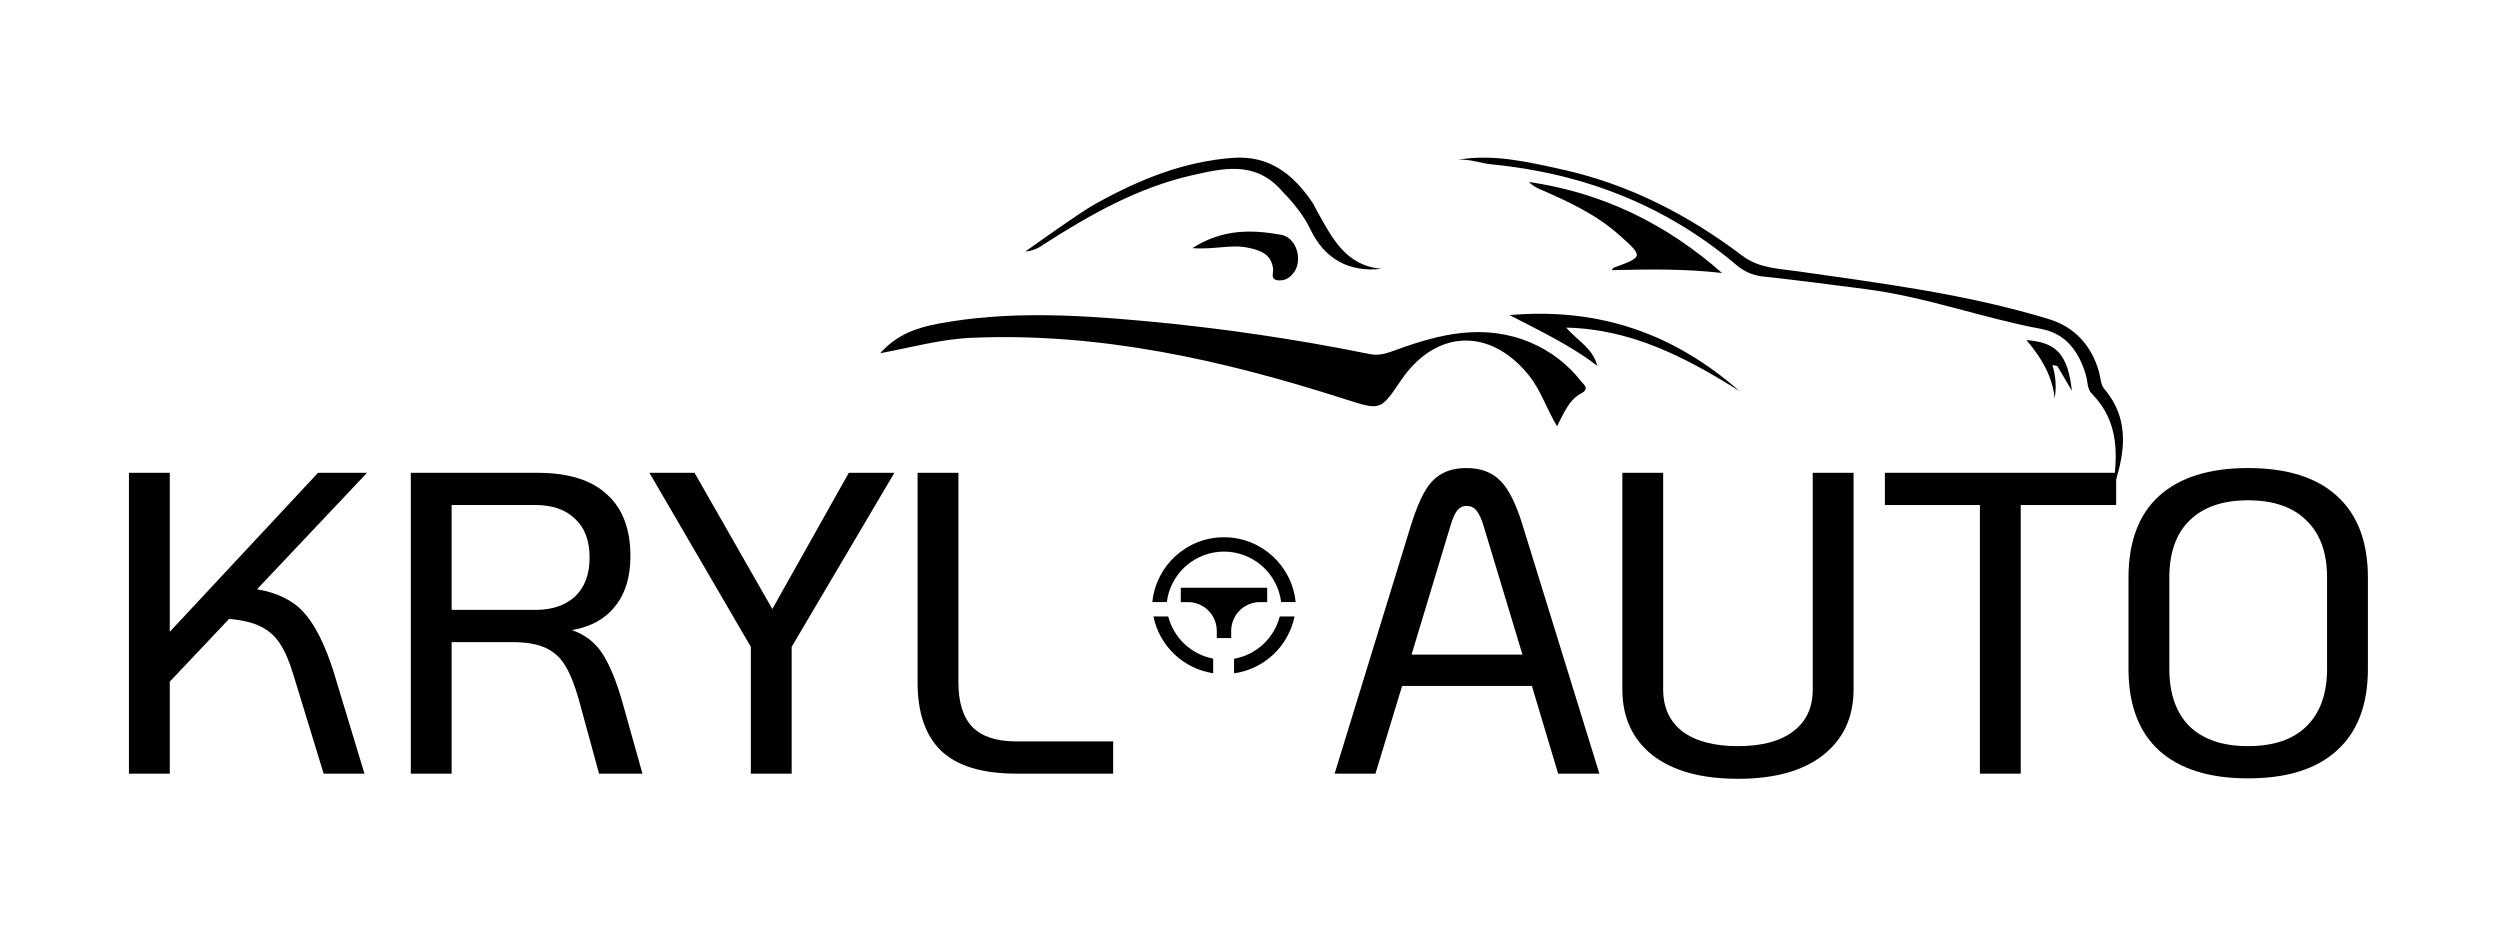
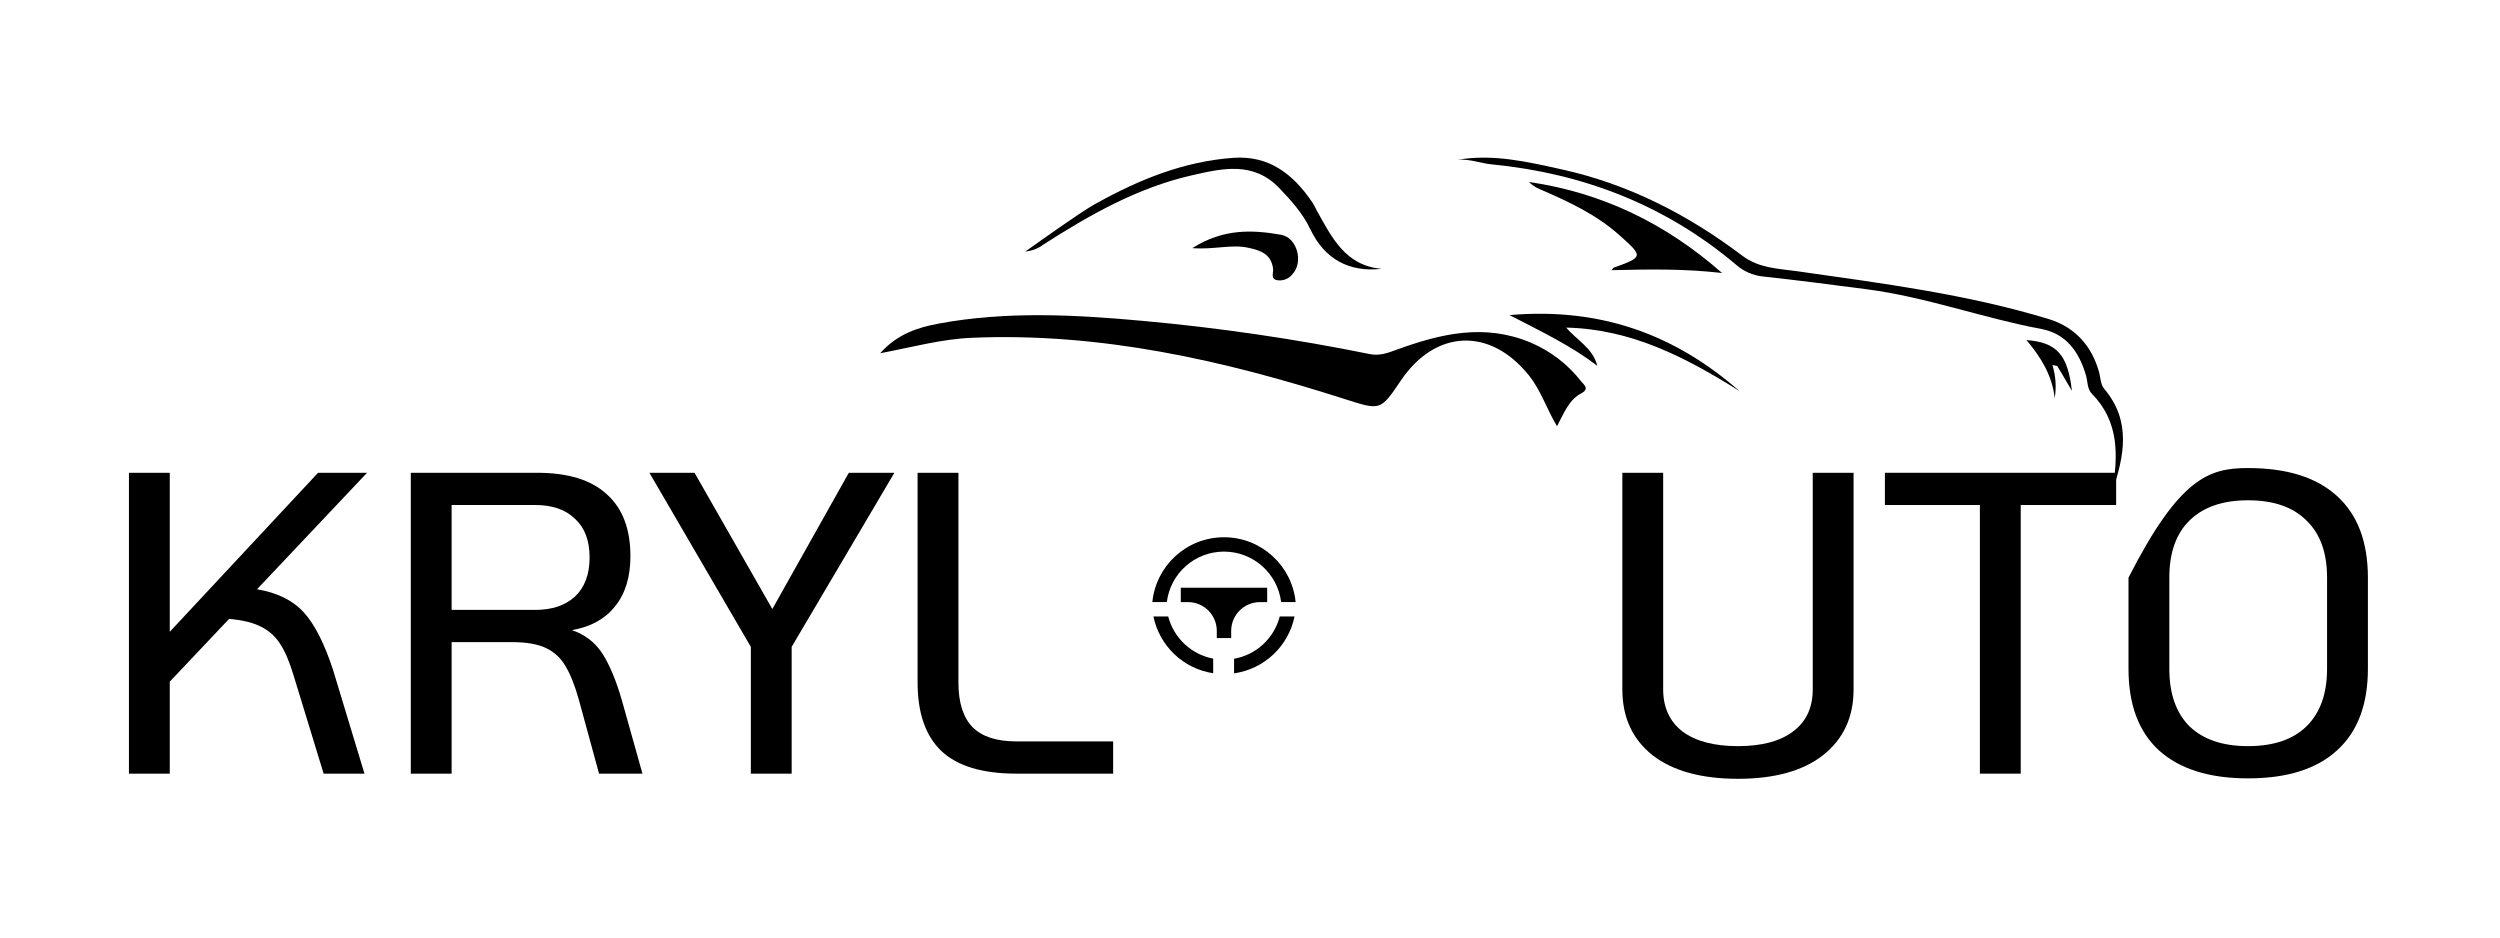
<svg xmlns="http://www.w3.org/2000/svg" width="698" height="262" viewBox="0 0 698 262" fill="none">
-   <path d="M627.637 217.32C616.837 217.32 608.557 214.72 602.797 209.52C597.117 204.32 594.277 196.72 594.277 186.72V161.28C594.277 151.28 597.117 143.68 602.797 138.48C608.557 133.28 616.837 130.68 627.637 130.68C638.517 130.68 646.797 133.28 652.477 138.48C658.237 143.68 661.117 151.28 661.117 161.28V186.72C661.117 196.72 658.237 204.32 652.477 209.52C646.797 214.72 638.517 217.32 627.637 217.32ZM627.637 208.32C634.757 208.32 640.197 206.48 643.957 202.8C647.797 199.04 649.717 193.68 649.717 186.72V161.28C649.717 154.32 647.797 149 643.957 145.32C640.197 141.56 634.757 139.68 627.637 139.68C620.597 139.68 615.157 141.56 611.317 145.32C607.557 149 605.677 154.32 605.677 161.28V186.72C605.677 193.68 607.557 199.04 611.317 202.8C615.157 206.48 620.597 208.32 627.637 208.32Z" fill="black" />
+   <path d="M627.637 217.32C616.837 217.32 608.557 214.72 602.797 209.52C597.117 204.32 594.277 196.72 594.277 186.72V161.28C608.557 133.28 616.837 130.68 627.637 130.68C638.517 130.68 646.797 133.28 652.477 138.48C658.237 143.68 661.117 151.28 661.117 161.28V186.72C661.117 196.72 658.237 204.32 652.477 209.52C646.797 214.72 638.517 217.32 627.637 217.32ZM627.637 208.32C634.757 208.32 640.197 206.48 643.957 202.8C647.797 199.04 649.717 193.68 649.717 186.72V161.28C649.717 154.32 647.797 149 643.957 145.32C640.197 141.56 634.757 139.68 627.637 139.68C620.597 139.68 615.157 141.56 611.317 145.32C607.557 149 605.677 154.32 605.677 161.28V186.72C605.677 193.68 607.557 199.04 611.317 202.8C615.157 206.48 620.597 208.32 627.637 208.32Z" fill="black" />
  <path d="M552.786 141H526.266V132H590.826V141H564.186V216H552.786V141Z" fill="black" />
  <path d="M485.238 217.44C474.998 217.44 467.038 215.24 461.358 210.84C455.758 206.36 452.958 200.24 452.958 192.48V132H464.358V192.48C464.358 197.52 466.158 201.44 469.758 204.24C473.438 206.96 478.598 208.32 485.238 208.32C491.878 208.32 496.998 206.96 500.598 204.24C504.278 201.52 506.118 197.6 506.118 192.48V132H517.518V192.48C517.518 200.24 514.678 206.36 508.998 210.84C503.398 215.24 495.478 217.44 485.238 217.44Z" fill="black" />
-   <path d="M427.708 191.52H391.468L384.028 216H372.628L393.868 146.88C395.148 142.72 396.468 139.48 397.828 137.16C399.188 134.84 400.788 133.2 402.628 132.24C404.468 131.2 406.748 130.68 409.468 130.68C413.468 130.68 416.628 131.88 418.948 134.28C421.268 136.6 423.348 140.8 425.188 146.88L446.548 216H435.028L427.708 191.52ZM425.068 182.76L414.268 147C413.628 144.84 412.948 143.36 412.228 142.56C411.508 141.68 410.588 141.24 409.468 141.24C408.428 141.24 407.548 141.68 406.828 142.56C406.188 143.36 405.548 144.84 404.908 147L394.108 182.76H425.068Z" fill="black" />
  <path d="M283.791 216C274.271 216 267.271 213.88 262.791 209.64C258.391 205.4 256.191 199.04 256.191 190.56V132H267.591V190.56C267.591 196.16 268.911 200.32 271.551 203.04C274.191 205.68 278.271 207 283.791 207H310.791V216H283.791Z" fill="black" />
  <path d="M209.633 180.6L181.312 132H193.913L215.633 170.04L236.993 132H249.713L221.033 180.6V216H209.633V180.6Z" fill="black" />
  <path d="M179.374 216H167.254L161.614 195.36C160.494 191.36 159.254 188.24 157.894 186C156.614 183.76 154.814 182.08 152.494 180.96C150.174 179.84 147.014 179.28 143.014 179.28H126.094V216H114.694V132H149.974C158.614 132 165.094 134 169.414 138C173.814 141.92 176.014 147.68 176.014 155.28C176.014 161.12 174.574 165.8 171.694 169.32C168.894 172.84 164.894 175.04 159.694 175.92C163.374 177.2 166.214 179.4 168.214 182.52C170.214 185.64 172.014 189.96 173.614 195.48L179.374 216ZM149.494 170.28C154.134 170.28 157.814 169.04 160.534 166.56C163.254 164 164.614 160.36 164.614 155.64C164.614 150.92 163.254 147.32 160.534 144.84C157.894 142.28 154.214 141 149.494 141H126.094V170.28H149.494Z" fill="black" />
  <path d="M71.76 164.52C77.44 165.48 81.8 167.64 84.84 171C87.88 174.36 90.6 179.72 93 187.08L101.76 216H90.36L81.84 188.16C80.72 184.48 79.48 181.64 78.12 179.64C76.84 177.64 75.08 176.08 72.84 174.96C70.68 173.84 67.72 173.12 63.96 172.8L47.4 190.32V216H36V132H47.4V176.4L88.8 132H102.48L71.76 164.52Z" fill="black" />
  <path d="M361.437 172.119C360.604 176.184 358.534 179.892 355.511 182.735C352.488 185.579 348.659 187.417 344.55 188V183.93C347.585 183.389 350.4 181.988 352.662 179.894C354.924 177.8 356.537 175.101 357.31 172.117L361.437 172.119ZM326.164 172.119C326.928 175.069 328.514 177.741 330.736 179.825C332.959 181.91 335.728 183.321 338.721 183.894V187.97C334.653 187.351 330.872 185.499 327.889 182.665C324.906 179.831 322.863 176.15 322.038 172.119H326.164ZM353.796 164.088V168.107H351.786C349.723 168.107 347.74 168.9 346.245 170.321C344.75 171.743 343.859 173.684 343.756 175.744L343.748 176.146V178.156H339.728V176.146C339.728 174.084 338.935 172.1 337.513 170.606C336.092 169.111 334.15 168.22 332.09 168.117L331.688 168.107H329.678V164.088H353.796ZM341.736 150C352.16 150 360.731 157.932 361.738 168.088H357.694C357.207 164.199 355.317 160.623 352.378 158.03C349.44 155.437 345.655 154.006 341.736 154.006C337.817 154.006 334.032 155.437 331.094 158.03C328.155 160.623 326.265 164.199 325.778 168.088H321.738C322.747 157.932 331.316 150 341.738 150" fill="black" />
  <g clip-path="url(#clip0_2016_103)">
    <path d="M434.716 119C431.767 114.062 430.237 109.015 426.902 104.855C416.117 91.347 400.819 91.888 391.123 106.238C385.367 114.786 385.422 114.591 375.308 111.371C341.542 100.565 307.282 92.806 271.392 94.308C262.907 94.654 254.884 96.891 245.738 98.63C250.548 93.227 256.303 91.412 262.158 90.331C281.055 86.841 300.073 87.857 319.047 89.586C340.374 91.52 361.575 94.622 382.549 98.879C385.224 99.419 387.557 98.501 389.978 97.626C402.195 93.184 414.433 90.234 427.332 95.637C432.895 97.996 437.749 101.717 441.43 106.443C442.2 107.405 443.895 108.518 441.518 109.804C438.073 111.609 436.785 115.088 434.716 119Z" fill="black" />
    <path d="M589.76 137.22C591.363 127.328 591.774 117.789 584.074 109.964C582.709 108.579 582.915 106.59 582.417 104.864C580.532 98.27 576.861 93.148 569.94 91.852C553.5 88.774 537.677 82.883 521.031 80.74C511.414 79.499 501.786 78.224 492.147 77.191C489.309 76.88 486.638 75.673 484.512 73.74C464.801 57.188 441.938 48.396 416.585 45.901C413.336 45.593 410.292 44.319 407.011 44.604C416.942 42.912 426.505 45.187 436.101 47.308C454.718 51.418 471.299 59.947 486.472 71.41C491.151 74.938 496.62 74.993 501.862 75.74C525.482 79.114 549.179 82.114 572.106 89.115C579.211 91.313 583.966 96.424 586.045 103.842C586.478 105.414 586.489 107.37 587.442 108.491C595.164 117.569 593.063 127.383 589.76 137.22Z" fill="black" />
    <path d="M480.808 76.234C470.443 74.993 460.231 75.19 449.974 75.432C450.234 75.124 450.375 74.784 450.602 74.707C458.812 71.74 458.855 71.652 452.205 65.717C445.556 59.782 437.812 56.243 429.852 52.792C428.747 52.331 427.74 51.66 426.884 50.814C447.408 53.781 465.245 62.508 480.808 76.234Z" fill="black" />
    <path d="M385.783 75.059C376.654 76.103 369.798 72.3 365.877 64.068C363.711 59.518 360.462 55.935 357.083 52.419C349.881 44.989 341.26 47.011 332.78 48.946C317.618 52.408 304.319 59.936 291.333 68.267C289.861 69.387 288.109 70.065 286.275 70.223C289.524 67.948 292.665 65.64 295.914 63.431C299.347 61.101 302.726 58.639 306.344 56.639C318.235 50.067 330.668 45.022 344.379 44.066C354.322 43.363 361.047 48.616 366.343 56.419C366.852 57.166 367.22 58.013 367.664 58.815C371.845 66.288 375.625 74.201 385.783 75.059Z" fill="black" />
    <path d="M445.956 102.128C438.776 96.633 430.794 92.786 421.458 87.972C446.953 85.774 467.606 93.401 485.649 109.173C470.866 99.908 455.628 91.874 437.292 91.467C440.27 95.028 444.7 97.127 445.956 102.128Z" fill="black" />
    <path d="M332.9 69.278C341.564 63.783 349.654 64.134 357.679 65.552C362.228 66.354 363.961 73.245 360.863 76.542C360.359 77.194 359.689 77.695 358.926 77.991C358.163 78.287 357.336 78.367 356.531 78.224C354.647 77.806 355.6 76.136 355.448 75.037C354.917 70.937 351.982 69.926 348.647 69.201C343.881 68.113 339.116 69.75 332.9 69.278Z" fill="black" />
    <path d="M573.027 101.919C573.964 104.908 574.186 108.08 573.677 111.173C572.984 104.963 569.962 99.864 565.782 94.951C574.262 95.578 577.338 99.04 578.475 109.129C576.926 106.48 575.713 104.359 574.435 102.271C574.305 102.073 573.818 102.106 573.027 101.919Z" fill="black" />
  </g>
  <defs>
    <clipPath id="clip0_2016_103">
      <rect width="347" height="94" fill="white" transform="translate(245.738 44)" />
    </clipPath>
  </defs>
</svg>